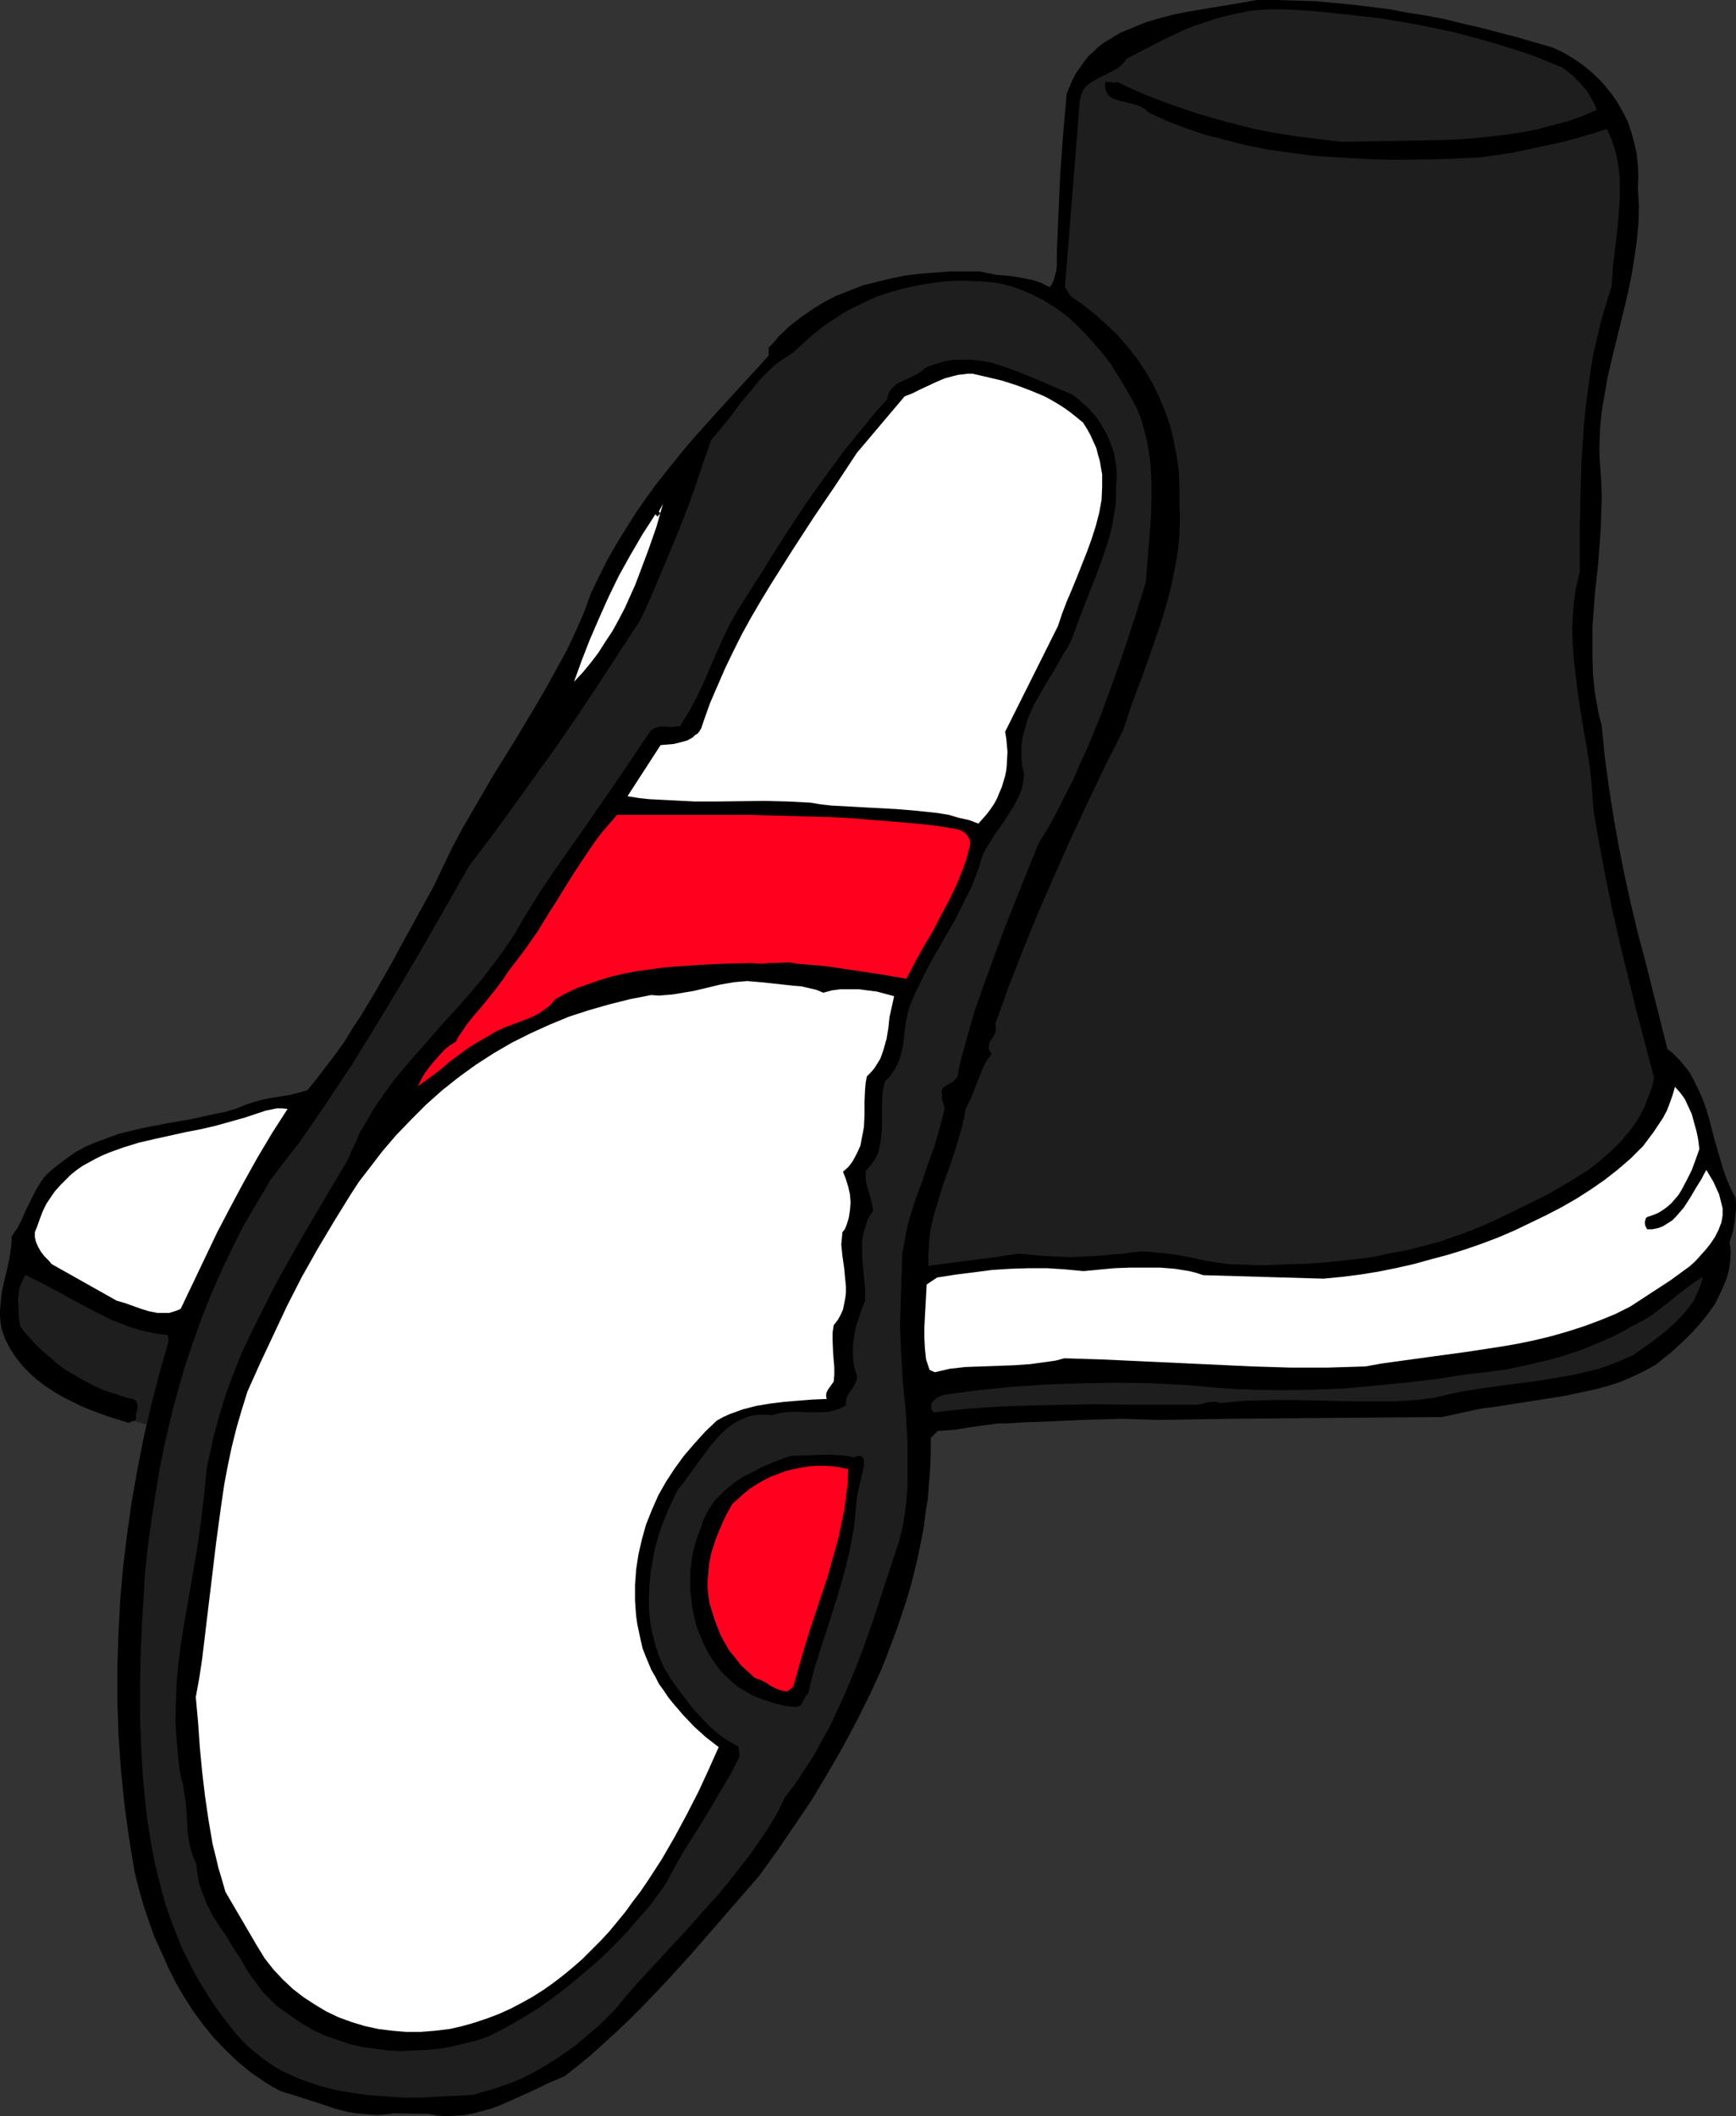
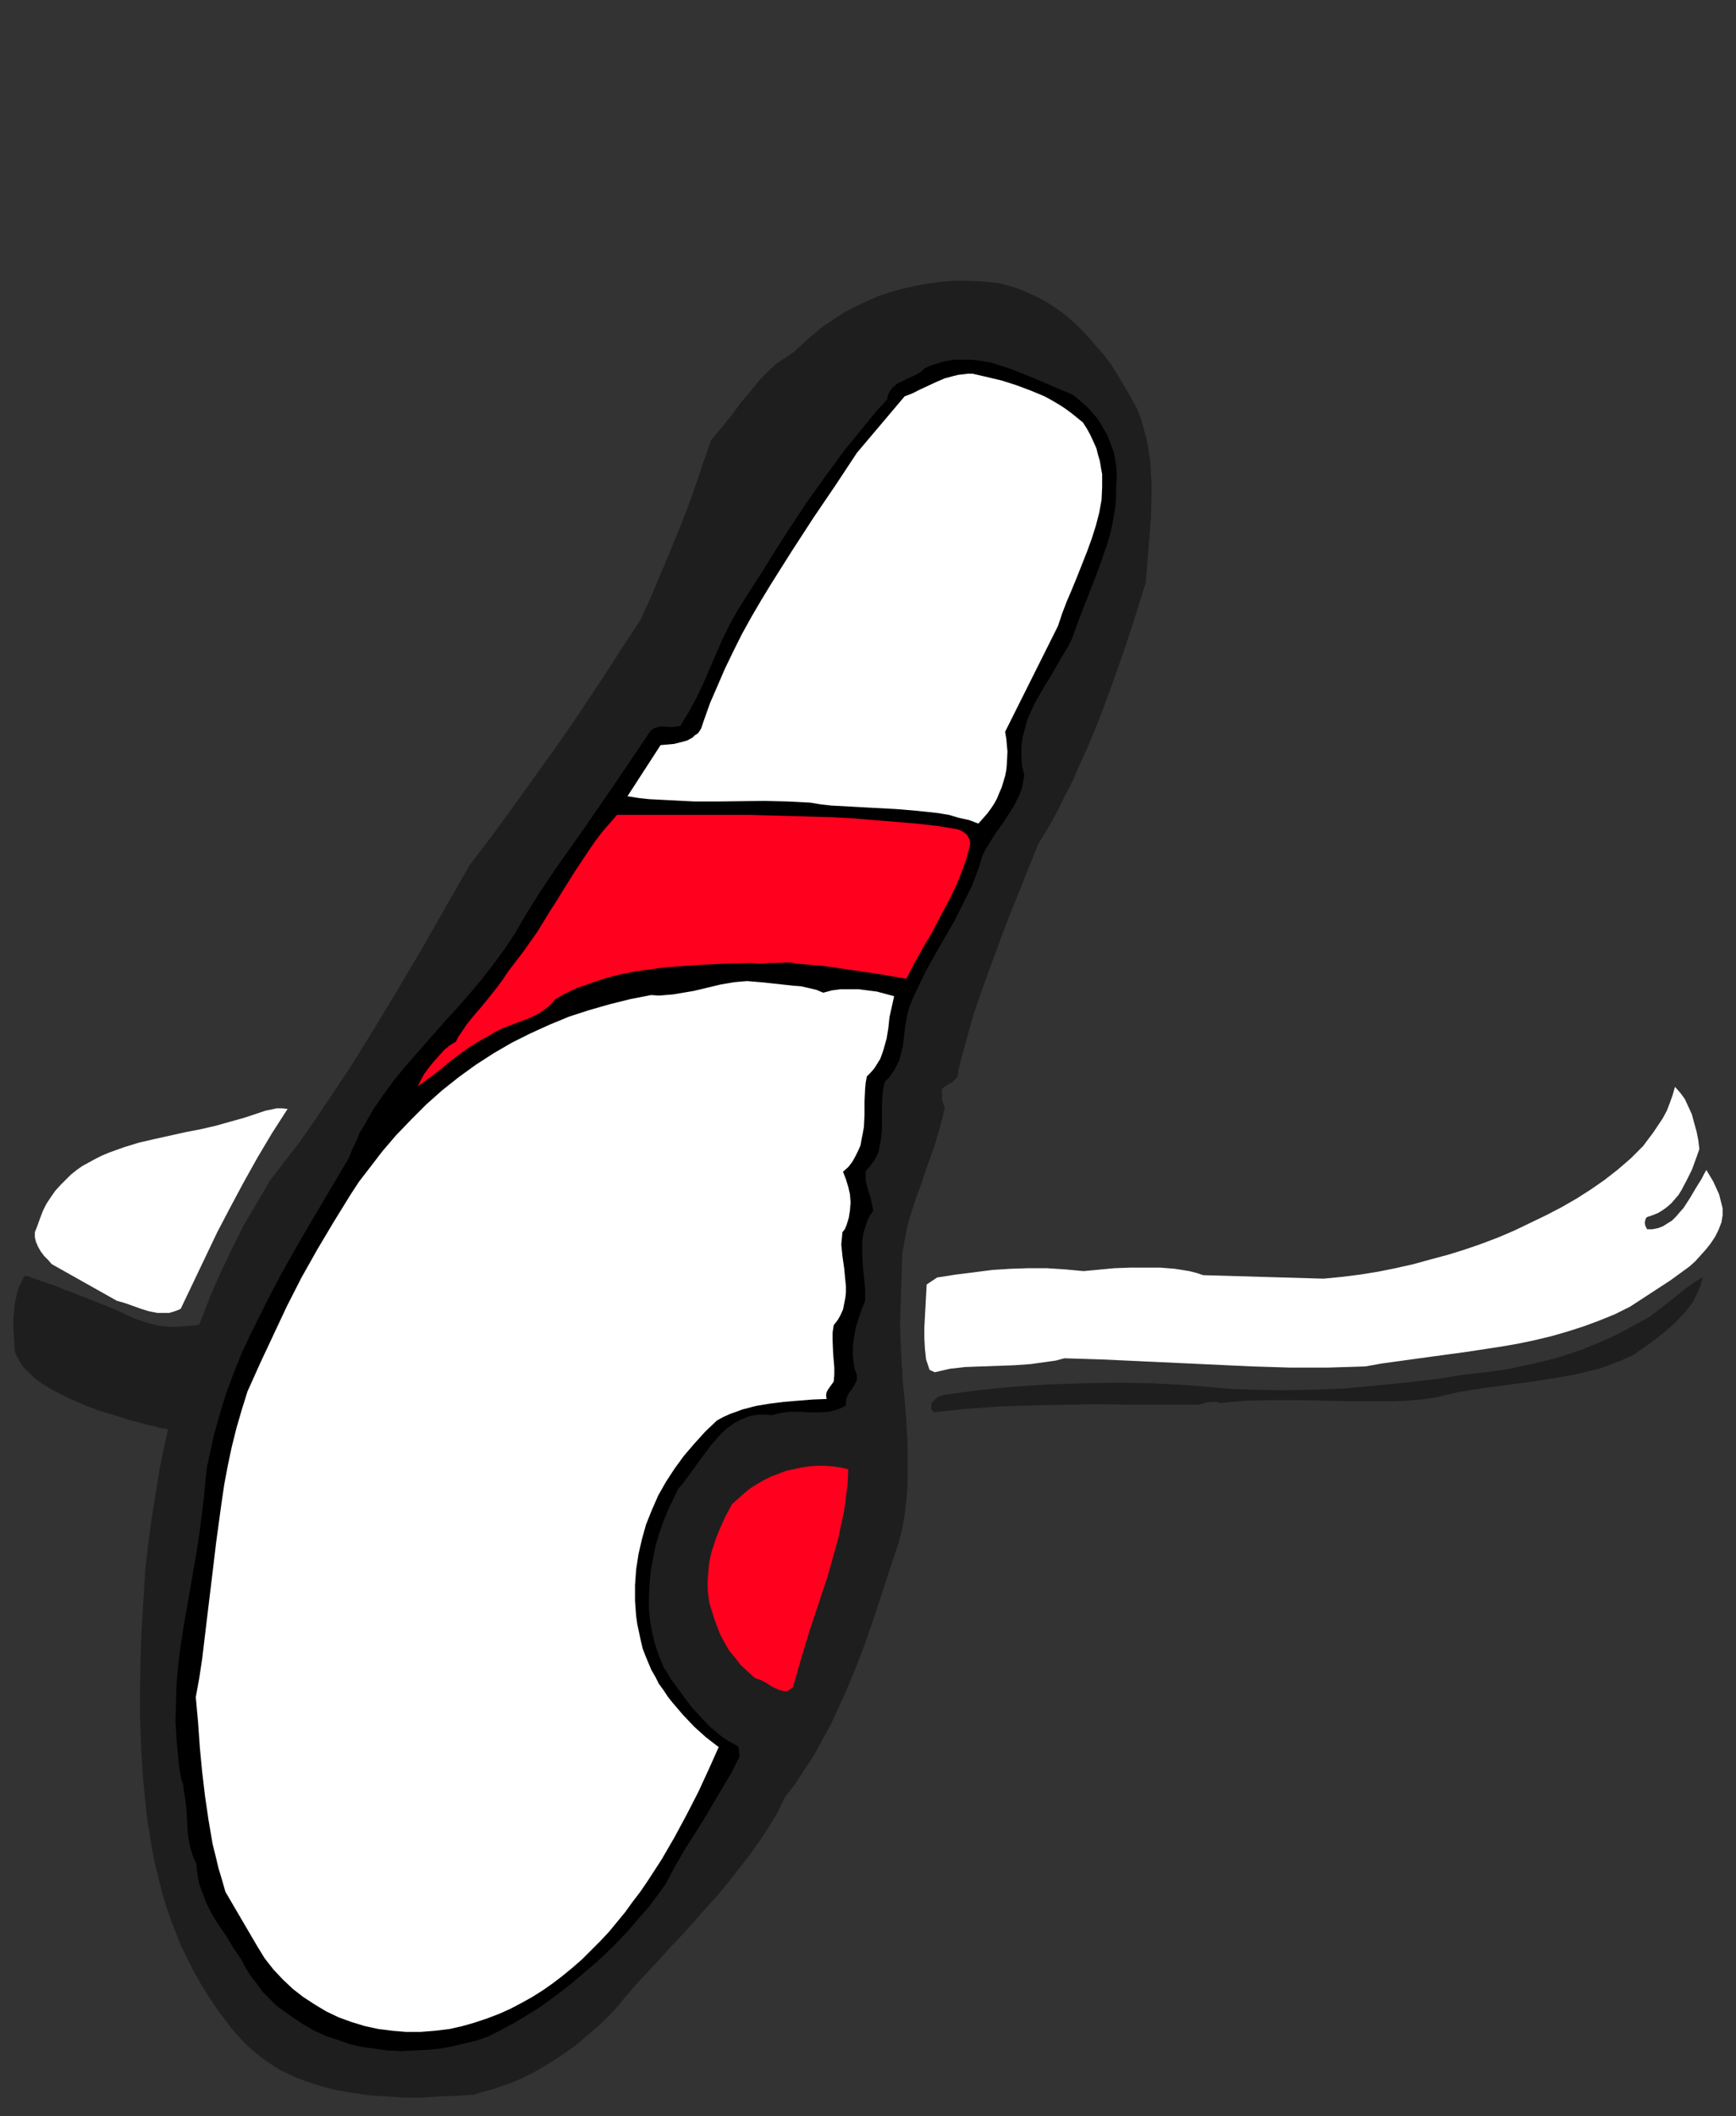
<svg xmlns="http://www.w3.org/2000/svg" xmlns:ns1="http://sodipodi.sourceforge.net/DTD/sodipodi-0.dtd" xmlns:ns2="http://www.inkscape.org/namespaces/inkscape" version="1.0" width="127.754mm" height="155.668mm" id="svg15" ns1:docname="Booties 4.wmf">
  <rect width="100%" height="100%" fill="#333333" stroke="none" />
  <ns1:namedview id="namedview15" pagecolor="#ffffff" bordercolor="#000000" borderopacity="0.25" ns2:showpageshadow="2" ns2:pageopacity="0.0" ns2:pagecheckerboard="0" ns2:deskcolor="#d1d1d1" ns2:document-units="mm" />
  <defs id="defs1">
    <pattern id="WMFhbasepattern" patternUnits="userSpaceOnUse" width="6" height="6" x="0" y="0" />
  </defs>
  <path style="fill:#1e1e1e;fill-opacity:1;fill-rule:evenodd;stroke:none" d="m 49.933,398.161 v 0 l -0.485,-0.162 -0.485,-0.162 -0.97,-0.162 -0.97,-0.162 -1.131,-0.323 -1.454,-0.162 -1.454,-0.485 -1.616,-0.323 -1.778,-0.485 -1.778,-0.485 -1.939,-0.485 -4.04,-1.293 -4.363,-1.293 -4.201,-1.616 -4.04,-1.778 -1.939,-0.97 -1.939,-0.97 -1.778,-0.97 -1.778,-1.131 -1.616,-1.131 -1.293,-1.131 -1.293,-1.293 -1.131,-1.131 -0.97,-1.454 -0.646,-1.293 -0.646,-1.293 -0.162,-1.454 -0.162,-2.909 -0.162,-2.585 v -2.262 l 0.162,-1.939 0.162,-1.939 0.323,-1.616 0.323,-1.454 0.323,-1.131 0.323,-1.131 0.485,-0.808 0.323,-0.808 0.323,-0.485 0.162,-0.485 0.323,-0.162 0.162,-0.162 v -0.162 0 l 0.162,0.162 0.323,0.162 h 0.323 l 0.485,0.162 0.485,0.323 1.293,0.323 1.616,0.646 1.939,0.646 1.939,0.646 2.262,0.97 2.262,0.808 2.424,0.97 4.848,1.939 4.848,1.939 2.101,0.97 2.101,0.97 1.939,0.808 1.939,0.646 1.778,0.485 1.939,0.485 1.778,0.162 1.778,0.162 h 1.616 l 1.616,-0.162 1.454,-0.162 h 1.293 l 1.131,-0.162 0.97,-0.323 0.808,-0.162 0.485,-0.162 h 0.485 v -0.162 z" id="path1" />
-   <path style="fill:#000000;fill-opacity:1;fill-rule:evenodd;stroke:none" d="m 109.077,587.707 -2.101,0.162 -2.101,0.162 -1.939,-0.162 -2.101,-0.162 -1.939,-0.162 -1.939,-0.323 -3.878,-0.97 -3.717,-1.293 -7.595,-2.424 -3.717,-1.131 -2.101,-1.131 -2.101,-1.293 -4.04,-2.747 -3.717,-3.07 -3.394,-3.232 -3.232,-3.393 -2.909,-3.555 -2.747,-3.717 -2.586,-4.04 -2.262,-3.878 -2.101,-4.201 -1.939,-4.363 -1.939,-4.201 -1.616,-4.525 -1.454,-4.363 -1.293,-4.525 -1.131,-4.525 -1.616,-9.695 -1.293,-9.534 -0.97,-9.695 -0.646,-9.372 -0.323,-9.534 v -9.534 l 0.323,-9.372 0.485,-9.211 0.808,-9.211 1.131,-9.211 1.293,-9.049 1.616,-9.049 1.778,-9.049 2.101,-8.888 2.262,-8.726 2.424,-8.564 -0.162,-1.778 -2.747,-0.323 -2.586,-0.485 -2.747,-0.646 -2.586,-0.808 -2.424,-0.97 -2.586,-0.97 -4.848,-2.424 -4.848,-2.585 -2.424,-1.293 -2.262,-1.293 -4.848,-2.585 -4.686,-2.262 -0.485,0.808 -0.485,0.97 -0.646,1.616 -0.323,1.939 -0.162,1.778 0.162,1.939 v 1.778 l 0.162,1.778 0.323,1.616 1.454,1.939 1.616,1.778 1.616,1.778 1.939,1.778 1.778,1.454 1.778,1.616 1.939,1.454 2.101,1.293 1.939,1.131 2.101,1.131 2.101,1.131 2.101,0.97 2.262,0.808 2.101,0.646 2.262,0.808 2.101,0.485 0.485,0.162 0.485,0.323 0.162,0.323 0.162,0.323 0.162,0.808 v 0.646 l -0.485,1.616 v 0.808 0.808 l -2.101,0.808 -2.586,-0.808 -2.586,-0.808 -2.747,-0.97 -2.586,-0.97 -2.747,-1.131 -2.586,-1.293 -2.586,-1.293 -2.424,-1.454 -2.424,-1.616 -2.262,-1.778 -2.101,-1.939 -1.939,-1.939 -1.778,-2.262 -1.616,-2.424 -1.293,-2.585 -0.97,-2.747 -0.323,-1.778 L 0,366.004 v -1.616 l 0.162,-1.778 0.323,-3.232 0.646,-3.07 0.808,-3.232 0.646,-3.07 0.485,-3.07 0.162,-1.616 v -1.454 l 0.808,-1.293 0.808,-1.131 1.293,-2.585 1.131,-2.585 0.646,-1.293 0.646,-1.293 1.293,-2.585 1.454,-2.424 0.808,-1.131 0.97,-1.131 1.131,-0.97 1.131,-0.97 2.747,-2.101 2.747,-1.939 2.909,-1.616 3.07,-1.293 3.07,-1.131 3.07,-1.131 3.232,-0.808 3.394,-0.808 6.625,-1.293 6.625,-1.131 6.625,-1.454 3.232,-0.646 3.232,-0.97 2.262,-0.97 2.424,-0.808 2.424,-0.646 2.424,-0.485 5.171,-0.808 2.424,-0.646 2.424,-0.646 2.747,-3.393 2.586,-3.393 2.586,-3.393 2.424,-3.393 2.262,-3.717 2.262,-3.393 4.363,-7.272 4.04,-7.11 4.04,-7.433 8.08,-14.705 2.424,-5.171 2.424,-5.009 2.747,-5.171 2.909,-5.009 5.817,-10.019 6.141,-9.857 5.979,-10.019 2.909,-5.009 2.747,-5.009 2.747,-5.009 2.424,-5.171 2.262,-5.171 1.939,-5.333 2.262,-4.686 2.262,-4.525 2.586,-4.525 2.586,-4.201 2.747,-4.363 2.909,-4.201 3.07,-4.201 3.232,-4.04 3.232,-4.04 3.394,-4.04 6.949,-7.756 14.22,-15.513 v -2.262 l 1.454,-1.454 1.293,-1.616 2.909,-2.747 3.07,-2.424 3.232,-2.262 3.394,-2.101 3.394,-1.778 3.717,-1.454 3.717,-1.454 3.878,-0.97 4.04,-0.97 3.878,-0.808 4.04,-0.485 4.201,-0.323 4.04,-0.323 h 4.201 4.201 l 2.424,0.485 2.424,0.485 2.586,0.162 2.424,0.323 2.586,0.485 2.424,0.485 2.424,0.808 1.131,0.646 1.131,0.485 0.646,-0.97 0.485,-1.131 0.323,-1.293 0.323,-1.131 0.162,-1.454 v -1.293 -2.585 l 0.485,-11.15 0.485,-10.827 0.808,-10.988 0.485,-5.494 0.485,-5.494 0.808,-1.939 0.808,-1.939 0.97,-1.778 1.131,-1.616 1.131,-1.616 1.131,-1.454 1.454,-1.293 1.293,-1.293 1.454,-1.131 1.616,-0.97 1.616,-0.97 1.616,-0.97 3.555,-1.454 3.555,-1.454 3.878,-1.131 3.717,-0.97 4.04,-0.808 3.878,-0.646 7.757,-1.293 3.878,-0.646 L 349.532,0 h 5.494 l 5.333,0.162 5.333,0.162 5.333,0.485 5.171,0.485 5.333,0.646 5.009,0.646 5.171,0.97 5.171,0.808 5.009,0.97 5.171,1.293 5.009,1.131 9.857,2.585 10.019,2.909 2.747,1.293 2.747,1.616 2.424,1.616 2.424,1.939 2.262,2.101 1.939,2.101 1.939,2.424 1.616,2.424 1.454,2.585 1.293,2.585 0.97,2.909 0.808,2.909 0.646,2.909 0.323,3.07 0.162,3.232 -0.162,3.232 0.162,2.585 0.162,2.585 -0.162,5.009 -0.485,4.848 -0.646,4.686 -0.808,4.848 -0.97,4.686 -2.262,9.372 -2.262,9.211 -1.131,4.848 -0.808,4.686 -0.808,4.686 -0.485,4.848 -0.162,5.009 v 2.424 l 0.162,2.585 0.323,4.686 0.162,4.525 -0.162,4.525 -0.162,4.686 -0.646,8.888 -0.97,8.888 -0.323,4.525 -0.323,4.363 v 4.525 4.525 l 0.162,4.525 0.485,4.686 0.808,4.525 0.485,2.424 0.646,2.424 0.808,8.403 1.131,8.403 1.293,8.241 1.454,8.241 1.616,8.08 1.778,8.08 1.939,8.08 2.101,7.918 6.141,24.4 1.293,0.97 0.97,0.97 1.131,1.131 0.97,1.131 1.778,2.262 1.293,2.424 1.293,2.585 1.131,2.585 0.97,2.747 0.808,2.747 1.454,5.656 1.616,5.494 0.808,2.747 0.97,2.747 1.131,2.585 1.293,2.424 0.162,1.616 v 1.616 l -0.162,1.616 -0.162,1.616 -0.485,2.909 -0.97,3.07 0.323,2.585 -0.162,2.585 -0.323,2.424 -0.646,2.424 -0.97,2.424 -1.131,2.424 -1.131,2.262 -1.454,2.101 -1.616,2.101 -1.778,2.101 -1.939,2.101 -1.778,1.778 -1.939,1.778 -1.939,1.778 -2.101,1.616 -1.939,1.616 -3.232,1.778 -3.394,1.616 -3.394,1.454 -3.555,1.131 -3.717,0.97 -3.878,0.808 -3.717,0.808 -3.878,0.646 -15.513,2.424 -3.878,0.485 -3.878,0.808 -3.717,0.808 -3.717,0.808 -19.553,0.162 -19.715,0.162 -19.876,0.162 -19.553,0.323 -5.171,-0.162 -5.494,-0.162 -5.333,0.162 -5.494,0.162 -10.665,0.485 -5.171,0.162 -5.171,0.323 h -2.262 l -2.424,0.323 -4.848,0.646 -4.848,0.808 -2.424,0.162 -2.262,0.162 -1.939,1.939 v 4.201 l -0.162,4.201 -0.323,4.201 -0.323,4.201 -0.646,4.04 -0.485,4.04 -0.808,4.04 -0.808,4.04 -0.97,4.04 -0.97,3.878 -1.131,3.878 -1.293,3.878 -1.293,3.878 -1.454,3.878 -1.454,3.878 -1.454,3.717 -3.394,7.433 -3.717,7.433 -3.878,7.272 -4.201,7.272 -4.363,7.272 -4.686,6.948 -4.848,7.11 -5.009,6.948 -6.302,7.272 -6.464,7.433 -6.464,7.433 -6.625,7.272 -6.787,7.11 -3.394,3.393 -3.555,3.393 -3.555,3.232 -3.555,3.232 -3.717,3.07 -3.717,2.909 -4.525,1.939 -4.363,2.101 -4.686,2.101 -4.686,2.101 -2.262,0.808 -2.424,0.646 -2.424,0.646 -2.424,0.485 -2.424,0.162 -2.424,0.162 -2.586,-0.162 -2.586,-0.485 -10.181,-0.162 z" id="path2" />
  <path style="fill:#1e1e1e;fill-opacity:1;fill-rule:evenodd;stroke:none" d="m 62.699,561.691 -2.424,-3.232 -2.262,-3.393 -2.101,-3.393 -1.939,-3.393 -1.778,-3.555 -1.778,-3.555 -1.454,-3.717 -1.454,-3.717 -1.293,-3.717 -1.131,-3.878 -0.97,-3.878 -0.97,-3.878 -0.808,-4.04 -0.646,-3.878 -0.646,-4.04 -0.485,-4.04 -0.808,-8.241 -0.485,-8.241 -0.323,-8.403 v -8.241 l 0.162,-8.403 0.323,-8.241 0.485,-8.241 0.485,-7.918 0.808,-7.11 0.97,-7.11 1.131,-7.11 1.131,-6.948 1.454,-7.11 1.616,-6.948 1.778,-6.787 1.939,-6.787 2.262,-6.787 2.424,-6.787 2.586,-6.625 2.909,-6.625 3.07,-6.464 3.232,-6.464 3.717,-6.302 3.717,-6.302 4.04,-5.333 4.04,-5.171 3.717,-5.333 3.717,-5.494 3.555,-5.332 3.555,-5.333 6.787,-10.988 6.625,-10.988 6.464,-10.988 6.464,-11.311 6.464,-11.311 6.141,-8.08 6.141,-8.403 6.141,-8.564 6.141,-8.564 5.979,-8.726 5.817,-8.726 5.656,-8.726 2.747,-4.201 2.747,-4.201 2.909,-6.302 2.586,-6.14 2.586,-6.14 2.586,-6.302 2.424,-6.14 2.262,-6.302 2.101,-6.302 2.262,-6.464 2.747,-3.232 2.747,-3.393 2.586,-3.555 2.747,-3.232 2.747,-3.393 1.454,-1.454 1.454,-1.454 1.616,-1.454 1.616,-1.131 1.778,-1.131 1.616,-1.131 2.586,-2.424 2.586,-2.262 2.747,-2.262 2.909,-1.939 2.909,-1.939 3.07,-1.616 3.07,-1.454 3.232,-1.454 3.394,-1.131 3.394,-0.97 3.555,-0.808 3.555,-0.646 3.555,-0.485 3.717,-0.323 h 3.717 l 3.717,0.162 1.939,0.162 1.939,0.162 1.939,0.323 1.778,0.485 1.778,0.485 1.778,0.646 3.394,1.454 3.232,1.616 3.07,1.939 2.909,2.101 2.747,2.424 2.586,2.585 2.424,2.747 2.424,2.747 2.262,2.909 1.939,3.07 1.939,3.232 1.778,3.07 1.778,3.232 1.131,2.909 0.808,2.909 0.808,3.07 0.485,2.909 0.485,3.07 0.162,3.07 0.162,3.07 v 3.07 l -0.162,6.14 -0.97,12.119 -0.485,5.979 -2.909,9.372 -3.07,9.372 -3.232,9.211 -3.394,9.211 -3.717,9.049 -2.101,4.525 -1.939,4.525 -2.262,4.363 -2.262,4.525 -2.424,4.363 -2.586,4.201 -6.302,15.674 -3.07,7.756 -2.909,7.918 -2.909,7.918 -2.747,7.918 -2.262,8.08 -1.131,4.04 -0.97,4.04 v 0.646 l -0.162,0.646 -0.323,0.485 -0.323,0.323 -0.808,0.808 -0.97,0.485 -0.97,0.646 -0.485,0.323 -0.323,0.323 -0.162,0.485 v 0.323 0.646 l 0.162,0.646 -0.162,0.323 v 0.485 l 0.323,0.97 0.162,0.485 0.162,0.646 0.162,0.485 -0.162,0.646 -0.646,2.585 -0.646,2.424 -1.454,5.009 -1.778,4.848 -1.616,4.848 -1.778,4.848 -1.616,5.009 -0.646,2.424 -0.485,2.424 -0.485,2.585 -0.485,2.585 -0.646,20.037 0.162,3.878 0.162,4.04 0.485,8.08 0.808,8.241 0.485,8.403 v 4.04 4.04 4.04 l -0.323,4.04 -0.485,3.878 -0.646,3.878 -0.97,3.717 -1.293,3.878 -5.656,17.29 -3.07,8.726 -1.616,4.201 -1.778,4.363 -1.778,4.201 -1.939,4.201 -1.939,4.201 -2.262,4.04 -2.262,4.201 -2.586,3.878 -2.586,4.04 -2.909,3.717 -2.101,4.363 -2.424,4.04 -2.586,3.878 -2.747,3.878 -2.909,3.717 -2.909,3.717 -3.07,3.717 -3.232,3.555 -6.302,7.11 -3.232,3.393 -3.232,3.555 -6.464,6.948 -3.07,3.555 -2.909,3.555 -2.101,2.101 -2.101,2.101 -2.262,1.939 -2.262,1.939 -2.262,1.939 -2.262,1.616 -2.424,1.616 -2.424,1.616 -2.424,1.454 -2.586,1.454 -2.586,1.293 -2.586,1.131 -2.747,0.97 -2.747,0.97 -2.909,0.808 -2.747,0.808 -4.848,0.323 -4.848,0.162 -4.848,0.323 h -4.848 l -4.848,-0.323 -4.686,-0.323 -4.686,-0.646 -4.686,-0.808 -4.363,-1.131 -4.363,-1.454 -2.101,-0.808 -2.101,-0.97 -2.101,-0.97 -1.939,-1.131 -1.939,-1.293 -1.778,-1.293 -1.778,-1.454 -1.939,-1.616 -1.616,-1.616 -1.616,-1.778 -1.616,-1.939 z" id="path3" />
  <path style="fill:#000000;fill-opacity:1;fill-rule:evenodd;stroke:none" d="m 67.062,544.724 -2.101,-3.07 -1.939,-3.232 -2.101,-3.07 -1.939,-3.07 -1.616,-3.232 -0.646,-1.778 -0.646,-1.616 -0.646,-1.778 -0.323,-1.778 -0.323,-1.939 -0.162,-1.939 -0.646,-1.293 -0.485,-1.454 -0.485,-1.454 -0.323,-1.454 -0.485,-3.07 -0.162,-3.07 -0.162,-3.07 -0.323,-3.07 -0.485,-2.909 -0.162,-1.454 -0.485,-1.293 -0.485,-2.747 -0.323,-2.747 -0.485,-5.333 -0.323,-5.333 0.162,-5.333 0.162,-5.332 0.485,-5.171 0.646,-5.171 0.808,-5.171 1.778,-10.18 1.778,-10.342 0.808,-5.171 0.646,-5.171 0.646,-5.171 0.485,-5.171 0.323,-3.07 0.646,-2.909 1.293,-5.979 1.616,-5.817 1.778,-5.817 2.101,-5.656 2.262,-5.656 2.586,-5.494 2.747,-5.494 2.747,-5.494 2.909,-5.494 6.141,-10.827 6.302,-10.665 6.302,-10.665 0.97,-2.424 1.131,-2.262 0.97,-2.424 1.293,-2.101 2.586,-4.525 2.909,-4.201 3.07,-4.201 3.394,-4.04 3.394,-3.878 3.394,-3.878 3.555,-4.04 3.555,-3.878 3.555,-4.04 3.394,-4.04 3.232,-4.201 3.07,-4.201 2.909,-4.363 1.293,-2.262 1.293,-2.262 4.04,-6.464 4.201,-6.302 8.888,-12.604 8.888,-12.927 4.363,-6.464 4.363,-6.464 0.323,-0.485 0.485,-0.323 0.485,-0.323 0.485,-0.162 1.131,-0.323 h 0.97 l 2.262,0.162 1.293,-0.162 1.131,-0.162 1.131,-1.939 1.131,-1.778 2.101,-3.878 1.939,-4.04 3.555,-8.241 1.778,-4.04 1.939,-4.04 2.262,-4.04 4.686,-7.433 2.424,-3.717 2.262,-3.717 4.848,-7.595 5.009,-7.595 5.333,-7.433 5.333,-7.272 2.909,-3.555 2.909,-3.555 2.909,-3.555 3.07,-3.393 0.162,-0.97 0.323,-0.808 0.485,-0.808 0.485,-0.646 0.646,-0.485 0.646,-0.646 1.454,-0.646 1.616,-0.808 1.778,-0.808 1.454,-0.808 0.646,-0.485 0.646,-0.646 1.293,-0.646 1.454,-0.485 2.586,-0.808 2.747,-0.485 h 2.586 2.586 l 2.747,0.323 2.586,0.485 2.586,0.808 2.424,0.808 2.586,0.97 5.171,2.101 4.848,2.101 5.009,2.101 1.454,1.131 1.454,1.293 1.454,1.293 1.131,1.293 1.131,1.293 1.131,1.616 0.808,1.454 0.97,1.616 0.646,1.616 0.646,1.616 0.646,1.778 0.323,1.778 0.323,1.778 0.162,1.939 v 1.939 l -0.162,1.939 v 2.909 l -0.162,2.747 -0.485,2.747 -0.485,2.747 -0.646,2.747 -0.808,2.585 -1.778,5.171 -1.939,5.171 -2.101,5.333 -1.939,5.009 -1.939,5.333 -1.131,2.262 -1.293,2.101 -2.586,4.525 -2.747,4.525 -1.293,2.262 -1.293,2.262 -1.131,2.424 -0.97,2.262 -0.646,2.424 -0.646,2.424 -0.323,2.585 v 2.424 l 0.162,2.747 0.323,1.293 0.323,1.454 -0.323,1.778 -0.323,1.778 -0.646,1.778 -0.808,1.616 -0.808,1.616 -0.97,1.454 -1.939,3.07 -2.101,2.909 -1.939,3.07 -0.97,1.616 -0.808,1.616 -0.485,1.616 -0.485,1.616 -0.97,2.585 -0.97,2.585 -2.424,4.848 -2.424,4.848 -5.494,9.534 -2.586,4.686 -2.424,5.009 -1.131,2.424 -0.97,2.424 -0.646,2.585 -0.485,2.747 -0.323,2.747 -0.323,2.747 -0.646,2.585 -0.323,1.293 -0.646,1.293 -0.646,1.293 -0.808,1.131 -0.808,1.131 -1.131,1.131 -0.323,1.454 -0.323,1.616 -0.162,3.393 v 3.232 3.393 l -0.162,1.616 -0.162,1.616 -0.323,1.616 -0.323,1.616 -0.646,1.454 -0.808,1.293 -0.97,1.293 -1.131,1.293 v 1.293 1.293 l 0.646,2.585 0.485,1.454 0.323,1.293 0.323,1.454 0.323,1.616 -0.97,1.454 -0.646,1.293 -0.485,1.454 -0.485,1.454 -0.323,1.616 -0.162,1.454 v 3.232 l 0.162,3.232 0.323,3.232 0.323,3.232 v 3.393 l -0.97,2.424 -0.808,2.424 -0.808,2.585 -0.485,2.585 -0.323,2.747 v 2.585 l 0.162,1.454 0.162,1.293 0.323,1.293 0.485,1.454 v 0.485 0.646 l -0.485,0.97 -0.485,0.97 -0.808,1.131 -0.646,0.97 -0.485,0.97 -0.162,1.131 v 0.485 0.485 l -1.131,0.646 -1.131,0.485 -1.293,0.323 -1.293,0.323 -2.586,0.162 h -2.586 l -2.909,-0.162 h -2.586 l -1.293,0.162 -1.293,0.162 -1.293,0.323 -1.293,0.323 -1.293,-0.162 h -1.131 -1.131 l -1.131,0.162 -1.131,0.162 -0.97,0.323 -1.939,0.808 -1.778,0.97 -1.778,1.293 -1.616,1.454 -1.454,1.616 -1.454,1.616 -1.293,1.778 -2.747,3.717 -2.586,3.555 -1.293,1.778 -1.293,1.454 -1.454,3.07 -1.454,3.07 -1.293,3.232 -1.131,3.232 -0.97,3.393 -0.646,3.393 -0.646,3.555 -0.323,3.393 -0.162,3.555 v 3.393 l 0.323,3.555 0.646,3.393 0.808,3.232 1.131,3.232 1.293,3.07 0.97,1.454 0.808,1.454 4.04,5.494 2.101,2.747 2.262,2.424 2.262,2.424 2.586,2.262 1.293,0.97 1.454,0.97 1.454,0.808 1.454,0.808 0.323,2.747 -2.262,4.525 -2.586,4.363 -5.171,8.726 -5.494,8.726 -2.586,4.525 -2.424,4.525 -2.424,3.393 -2.424,3.232 -2.747,3.07 -2.747,3.232 -2.747,2.909 -3.07,3.07 -2.909,2.747 -3.232,2.747 -3.232,2.747 -3.232,2.585 -3.232,2.424 -3.394,2.424 -3.394,2.101 -3.555,2.101 -3.555,1.939 -3.555,1.778 -3.232,1.131 -3.394,0.808 -3.394,0.808 -3.555,0.646 -3.555,0.323 -3.555,0.162 -3.555,0.162 -3.555,-0.162 -3.555,-0.485 -3.555,-0.485 -3.555,-0.808 -3.232,-1.131 -3.394,-1.131 -3.232,-1.454 -3.07,-1.778 -2.909,-1.939 -2.262,-1.616 -2.262,-1.616 -1.939,-1.939 -1.939,-1.939 -1.616,-2.262 -1.616,-2.101 -1.454,-2.262 z" id="path4" />
  <path style="fill:#ffffff;fill-opacity:1;fill-rule:evenodd;stroke:none" d="m 71.587,541.169 -8.888,-15.19 -0.97,-3.393 -0.97,-3.232 -0.808,-3.393 -0.808,-3.232 -1.131,-6.625 -0.97,-6.625 -0.808,-6.787 -0.646,-6.787 -0.485,-6.948 -0.646,-7.11 0.97,-5.333 0.808,-5.333 1.293,-10.827 1.293,-10.665 1.293,-10.827 1.454,-10.665 0.808,-5.494 0.97,-5.171 1.131,-5.333 1.293,-5.171 1.454,-5.009 1.616,-5.171 3.555,-7.918 3.717,-7.918 3.717,-7.918 4.04,-7.918 4.363,-7.756 4.525,-7.595 4.686,-7.595 2.424,-3.717 2.747,-3.555 3.717,-4.848 3.878,-4.525 4.201,-4.363 4.201,-4.201 4.363,-3.878 4.686,-3.717 4.686,-3.393 5.009,-3.232 5.009,-2.909 5.171,-2.585 5.333,-2.424 5.494,-2.262 5.494,-1.778 5.656,-1.616 5.817,-1.454 5.817,-1.131 2.101,0.162 1.939,-0.162 1.939,-0.162 1.939,-0.323 3.878,-0.646 7.433,-1.778 3.717,-0.646 1.778,-0.162 1.939,-0.162 1.939,0.162 1.939,0.162 4.525,0.485 4.525,0.485 2.101,0.162 2.101,0.485 2.101,0.485 1.939,0.808 2.424,-0.646 2.424,-0.323 h 2.424 2.586 l 2.424,0.323 2.586,0.323 2.424,0.646 2.424,0.646 -0.646,2.909 -0.646,2.909 -0.323,3.07 -0.485,2.909 -0.808,2.909 -0.485,1.454 -0.485,1.293 -0.808,1.293 -0.808,1.293 -0.97,1.131 -1.131,1.131 -0.323,1.778 -0.162,1.778 -0.162,3.555 v 1.778 1.778 l -0.162,3.393 -0.323,1.778 -0.323,1.616 -0.323,1.778 -0.646,1.454 -0.808,1.616 -0.808,1.454 -1.131,1.454 -1.454,1.293 0.808,2.101 0.646,2.101 0.485,2.101 0.162,2.262 -0.162,2.101 -0.323,2.101 -0.646,2.101 -0.485,1.131 -0.646,0.808 -0.162,1.778 -0.162,1.616 0.323,3.232 0.485,3.393 0.323,3.393 0.162,1.616 v 1.778 l -0.162,1.454 -0.323,1.616 -0.323,1.616 -0.646,1.454 -0.808,1.454 -1.131,1.454 -0.323,2.101 v 1.939 l 0.162,3.878 0.323,3.878 v 1.939 l -0.162,1.939 -0.808,1.131 -0.808,1.131 -0.323,0.646 -0.162,0.646 v 0.646 l 0.162,0.646 -4.04,0.162 -4.04,0.323 -3.878,0.323 -3.878,0.485 -3.878,0.646 -3.717,0.97 -1.778,0.646 -1.778,0.646 -1.778,0.808 -1.778,0.97 -3.232,3.07 -3.07,3.393 -2.909,3.393 -2.586,3.555 -2.424,3.717 -2.101,3.717 -1.778,4.04 -1.616,4.04 -1.131,4.04 -0.97,4.201 -0.646,4.201 -0.323,4.363 v 4.363 l 0.162,2.262 0.162,2.101 0.323,2.262 0.485,2.262 0.485,2.262 0.485,2.101 0.808,2.101 0.808,1.939 0.808,1.939 1.131,1.939 0.97,1.939 1.293,1.778 1.293,1.939 1.293,1.616 2.909,3.393 3.07,3.232 3.232,2.909 3.555,2.747 -2.747,6.14 -2.909,6.302 -3.232,6.302 -3.394,6.302 -3.555,6.14 -3.878,5.979 -2.101,3.07 -2.101,2.747 -2.101,2.909 -2.262,2.747 -2.262,2.747 -2.424,2.585 -2.424,2.424 -2.586,2.585 -2.586,2.262 -2.747,2.262 -2.747,2.101 -2.747,1.939 -3.07,1.939 -2.909,1.616 -3.07,1.616 -3.232,1.454 -3.394,1.293 -3.394,1.131 -3.394,0.97 -3.555,0.808 -4.04,0.485 -4.04,0.323 h -4.04 l -3.878,-0.323 -3.878,-0.485 -3.717,-0.808 -3.717,-1.131 -3.555,-1.293 -3.394,-1.616 -3.232,-1.939 -3.232,-2.101 -2.909,-2.262 -2.747,-2.585 -2.586,-2.747 -2.424,-3.07 z" id="path5" />
-   <path style="fill:#000000;fill-opacity:1;fill-rule:evenodd;stroke:none" d="m 199.571,463.443 -1.454,-2.101 -1.293,-2.101 -1.131,-2.262 -0.97,-2.262 -0.97,-2.424 -0.646,-2.585 -0.485,-2.424 -0.323,-2.585 -0.323,-2.585 v -2.585 -2.585 l 0.323,-2.585 0.323,-2.262 0.646,-2.424 0.646,-2.424 0.97,-2.262 0.646,-2.101 0.97,-2.101 1.131,-1.778 1.131,-1.778 1.454,-1.454 1.454,-1.454 1.616,-1.293 1.616,-1.293 1.778,-1.131 1.939,-0.97 3.717,-1.939 3.878,-1.616 3.717,-1.293 4.363,-0.162 4.525,-0.162 h 2.262 l 2.262,0.162 2.262,0.162 2.101,0.485 0.323,-0.323 0.485,-0.162 h 0.808 l 0.323,0.162 0.323,0.323 0.162,0.323 0.162,0.485 v 1.454 l -0.323,1.454 -0.646,2.747 -0.646,2.909 -0.323,1.616 -0.162,1.454 -0.323,3.555 -0.323,3.393 -0.646,3.393 -0.646,3.393 -0.808,3.232 -0.808,3.232 -1.939,6.625 -2.101,6.625 -2.101,6.464 -2.101,6.625 -1.616,6.625 -0.485,0.485 -0.323,0.485 -0.646,1.131 -0.323,0.646 -0.323,0.485 -0.646,0.323 -0.808,0.162 -3.07,-0.323 -3.07,-0.808 -2.909,-0.97 -2.909,-1.131 -2.747,-1.616 -1.293,-0.808 -1.293,-0.97 -1.131,-1.131 -1.131,-0.97 -1.131,-1.131 z" id="path6" />
  <path style="fill:#ff001e;fill-opacity:1;fill-rule:evenodd;stroke:none" d="m 198.601,449.87 -0.646,-2.101 -0.646,-2.101 -0.323,-2.101 -0.162,-2.101 v -2.101 l 0.162,-1.939 0.162,-2.101 0.323,-1.939 0.485,-2.101 0.646,-1.939 0.646,-1.939 0.808,-1.939 1.616,-3.717 1.939,-3.555 1.616,-1.454 1.616,-1.454 1.778,-1.454 1.778,-1.131 1.939,-1.131 1.939,-0.97 2.101,-0.808 2.101,-0.808 2.101,-0.485 2.262,-0.485 2.101,-0.323 2.262,-0.162 h 2.262 l 2.262,0.162 2.101,0.323 2.101,0.485 -0.162,3.878 -0.485,3.878 -0.485,3.717 -0.808,3.717 -0.808,3.878 -0.97,3.555 -2.101,7.433 -2.424,7.272 -2.424,7.272 -2.262,7.433 -2.101,7.433 -0.323,0.97 -0.485,0.485 -0.646,0.485 -0.485,0.323 h -0.646 l -0.646,-0.162 -0.808,-0.162 -0.808,-0.323 -1.616,-0.808 -1.454,-0.97 -1.616,-0.808 -0.646,-0.162 -0.808,-0.323 -1.939,-1.778 -1.939,-1.778 -1.616,-2.101 -1.616,-1.939 -1.293,-2.262 -1.131,-2.101 -0.97,-2.424 z" id="path7" />
  <path style="fill:#1e1e1e;fill-opacity:1;fill-rule:evenodd;stroke:none" d="m 339.19,390.081 -0.646,-0.323 h -0.485 -0.808 l -1.778,0.162 -0.808,0.323 -0.808,0.162 -0.646,0.162 h -18.422 l -9.373,-0.162 -9.049,0.162 -9.211,0.162 -9.211,0.323 -9.211,0.646 -9.049,0.97 -0.323,-0.485 -0.323,-0.323 v -0.808 -0.808 l 0.485,-0.646 0.485,-0.485 0.808,-0.646 0.808,-0.323 0.808,-0.323 4.686,-0.646 4.848,-0.646 4.848,-0.485 4.848,-0.485 9.696,-0.646 9.696,-0.323 9.696,-0.162 9.696,0.162 9.534,0.485 9.373,0.808 4.363,0.323 4.363,0.162 8.565,0.162 8.565,-0.162 8.726,-0.323 8.403,-0.808 8.403,-0.808 8.403,-0.97 8.241,-1.293 5.817,-0.646 5.979,-0.808 5.979,-1.293 6.141,-1.454 2.909,-0.808 5.817,-1.939 2.747,-1.131 2.747,-1.131 2.909,-1.293 2.586,-1.293 2.586,-1.454 2.747,-1.454 2.586,-1.454 4.848,-3.717 4.848,-3.878 2.424,-1.778 2.586,-1.616 -0.485,1.778 -0.646,1.778 -0.808,1.778 -0.808,1.616 -1.131,1.454 -1.131,1.454 -2.586,2.747 -2.909,2.585 -3.07,2.424 -2.909,2.101 -1.454,0.97 -0.646,0.485 -0.646,0.485 -3.232,1.454 -3.232,1.293 -3.232,1.131 -3.394,0.808 -3.394,0.808 -3.555,0.646 -6.949,1.131 -7.272,0.97 -7.272,0.97 -7.11,1.131 -3.555,0.808 -3.394,0.808 -3.717,0.485 -3.878,0.323 -3.717,0.162 h -3.717 -7.433 L 361.49,389.273 h -7.433 l -7.433,0.162 -3.717,0.323 z" id="path8" />
  <path style="fill:#ffffff;fill-opacity:1;fill-rule:evenodd;stroke:none" d="m 296.044,377.638 -2.424,0.646 -2.262,0.323 -4.686,0.646 -4.525,0.323 -4.525,0.162 -4.525,0.162 -4.525,0.162 -4.363,0.485 -2.101,0.485 -2.101,0.485 -1.454,-0.646 -0.485,-1.454 -0.485,-1.454 -0.323,-2.909 -0.162,-3.07 v -2.909 l 0.162,-3.07 0.162,-2.909 0.162,-3.07 0.162,-2.909 2.909,-1.939 5.171,-0.808 5.171,-0.646 5.009,-0.646 5.009,-0.323 5.009,-0.162 h 5.171 l 5.009,0.323 5.171,0.485 8.565,-0.808 4.363,-0.162 h 4.201 4.201 l 4.04,0.323 4.04,0.646 1.939,0.485 1.939,0.646 33.45,0.97 5.009,-0.485 5.171,-0.646 5.009,-0.808 4.848,-0.97 5.009,-1.131 4.686,-1.293 4.848,-1.293 4.686,-1.454 4.686,-1.616 4.686,-1.778 4.525,-1.939 4.363,-2.101 4.363,-2.101 4.363,-2.262 4.201,-2.424 4.04,-2.585 3.717,-2.585 3.717,-2.909 3.555,-3.07 1.778,-1.778 1.616,-1.616 1.454,-1.939 1.454,-1.939 1.293,-1.939 1.293,-1.939 1.131,-2.101 0.808,-2.101 0.808,-2.262 0.646,-2.262 1.454,1.616 1.293,1.778 0.97,2.101 0.97,2.101 0.646,2.424 0.646,2.262 0.485,2.424 0.323,2.585 -0.97,2.747 -1.131,3.07 -1.454,2.909 -1.454,2.747 -0.808,1.293 -0.97,1.131 -0.97,1.131 -1.293,1.131 -1.131,0.808 -1.293,0.808 -1.616,0.646 -1.454,0.485 -0.323,0.323 -0.162,0.485 -0.162,0.808 0.162,0.808 0.485,0.97 h 1.454 l 1.616,-0.323 1.293,-0.485 1.293,-0.808 1.293,-0.808 1.131,-1.131 0.97,-1.131 1.131,-1.293 1.778,-2.747 1.616,-2.747 0.808,-1.293 0.808,-1.293 0.646,-1.293 0.646,-1.131 0.97,1.616 0.97,1.616 0.808,1.778 0.808,1.778 0.485,1.939 0.485,1.939 v 1.939 l -0.162,0.97 -0.162,0.97 -0.808,2.101 -0.97,1.939 -1.293,1.939 -1.293,1.616 -1.454,1.616 -1.454,1.616 -1.616,1.454 -1.778,1.293 -3.555,2.585 -3.717,2.424 -3.717,2.424 -3.717,2.424 -4.202,2.101 -4.363,1.778 -4.363,1.616 -4.525,1.454 -4.525,1.293 -4.686,1.131 -4.686,0.97 -4.686,0.808 -9.534,1.454 -9.534,1.293 -9.373,1.293 -4.686,0.646 -4.525,0.808 -5.171,0.162 -5.333,0.162 h -10.342 l -10.504,-0.323 -20.846,-0.97 -10.504,-0.485 -10.504,-0.485 z" id="path9" />
-   <path style="fill:#1e1e1e;fill-opacity:1;fill-rule:evenodd;stroke:none" d="m 341.775,351.461 -3.717,-0.485 -3.555,-0.646 -3.717,-0.808 -3.555,-0.646 -3.717,-0.485 -3.717,-0.323 -1.778,-0.162 -1.778,0.162 -1.939,0.162 -1.778,0.323 -3.878,0.323 -3.717,0.323 -3.717,0.162 -3.555,0.162 -3.555,-0.162 -3.717,-0.162 -3.555,-0.323 -3.717,-0.323 -6.302,0.97 -6.302,0.808 -6.302,0.808 -5.979,0.808 v -2.909 l 0.162,-2.747 0.162,-2.747 0.485,-2.747 0.646,-2.747 0.808,-2.747 1.616,-5.333 0.97,-2.747 0.97,-2.585 1.778,-5.333 0.808,-2.747 0.808,-2.747 0.646,-2.747 0.485,-2.747 0.97,-1.939 0.97,-2.101 1.454,-3.878 0.808,-1.939 0.808,-1.939 0.97,-1.778 1.293,-1.778 -0.485,-0.646 -0.323,-0.485 v -0.485 -0.485 l 0.162,-0.97 0.485,-0.808 0.646,-0.97 0.485,-0.97 0.162,-0.485 v -0.646 -0.485 l -0.162,-0.808 3.717,-10.342 4.04,-10.342 4.201,-10.342 4.525,-10.342 4.525,-10.18 4.686,-10.019 4.848,-10.18 5.009,-9.857 2.586,-7.756 2.909,-7.756 2.747,-7.756 2.586,-7.595 1.131,-3.878 1.131,-4.04 0.808,-3.878 0.808,-4.04 0.646,-4.04 0.323,-4.201 0.162,-4.201 -0.162,-4.201 v -4.525 l -0.162,-4.363 -0.646,-4.363 -0.808,-4.201 -0.97,-4.04 -1.454,-4.04 -1.616,-3.878 -1.778,-3.717 -2.101,-3.555 -2.262,-3.393 -2.586,-3.232 -2.747,-3.232 -3.07,-2.909 -3.07,-2.747 -3.394,-2.747 -3.555,-2.424 -1.616,-2.585 4.04,-50.74 0.162,-1.454 0.323,-1.293 0.485,-1.131 0.646,-0.97 0.808,-0.808 0.97,-0.646 1.939,-1.131 2.101,-0.97 2.101,-1.131 0.97,-0.485 0.97,-0.808 0.97,-0.97 0.646,-0.97 5.333,-2.747 5.333,-2.747 5.494,-2.585 2.909,-1.131 2.909,-0.97 2.909,-0.97 3.07,-0.808 2.909,-0.646 3.07,-0.646 3.232,-0.323 3.07,-0.162 h 3.394 l 3.232,0.162 5.009,0.323 4.848,0.485 4.686,0.485 9.696,1.131 4.686,0.808 4.848,0.808 4.686,0.97 4.686,0.97 4.525,1.131 4.686,1.293 4.525,1.293 4.525,1.454 4.525,1.454 4.363,1.778 4.363,1.778 2.909,2.424 1.293,1.293 1.293,1.454 1.131,1.293 0.97,1.778 0.97,1.616 0.646,1.778 -4.04,1.778 -4.201,1.454 -4.363,1.131 -4.201,1.131 -4.363,0.808 -4.363,0.646 -4.363,0.485 -4.525,0.485 -4.525,0.323 -4.525,0.162 -9.049,0.162 -18.422,0.323 -4.04,-0.485 -4.04,-0.485 -4.04,-0.485 -4.04,-0.646 -3.878,-0.646 -4.04,-0.808 -3.878,-0.97 -3.878,-0.97 -4.04,-1.131 -3.878,-1.131 -3.878,-1.293 -3.717,-1.293 -3.878,-1.454 -3.717,-1.454 -3.717,-1.616 -3.717,-1.778 -0.485,0.162 -0.485,0.162 -0.646,-0.323 h -0.808 -0.485 -0.485 v 1.293 l 0.162,0.97 0.323,0.808 0.485,0.646 0.808,0.646 0.646,0.323 0.97,0.323 0.97,0.323 0.97,0.162 1.131,0.323 1.939,0.485 0.97,0.323 0.97,0.485 0.808,0.485 0.808,0.808 5.171,2.424 5.494,2.101 5.333,1.778 5.656,1.454 5.656,1.454 5.656,1.131 5.817,0.808 5.817,0.808 5.817,0.485 5.979,0.323 5.817,0.323 5.979,0.162 11.958,-0.162 11.958,-0.485 4.525,-0.646 4.525,-0.646 4.525,-0.97 4.525,-0.97 4.525,-0.97 4.363,-1.131 4.363,-1.293 4.201,-1.293 1.131,2.585 0.97,2.747 0.646,2.747 0.485,2.747 0.323,2.747 v 2.747 2.747 l -0.162,2.909 -0.485,5.494 -0.646,5.494 -0.646,5.494 -0.162,2.585 -0.162,2.585 -1.454,4.686 -1.454,4.848 -1.131,4.848 -1.131,4.848 -0.808,4.848 -0.646,5.009 -0.646,5.009 -0.485,4.848 -0.323,5.009 -0.323,5.009 -0.323,10.18 -0.162,10.18 v 10.18 l -0.97,4.04 -0.646,4.04 -0.323,4.201 -0.162,4.04 0.162,4.04 0.323,4.201 0.485,4.201 0.485,4.201 0.646,4.201 0.646,4.201 1.454,8.403 0.646,4.201 0.485,4.201 0.323,4.363 0.323,4.201 1.616,9.211 1.778,9.372 1.939,9.372 2.101,9.211 2.262,9.211 2.262,9.211 4.848,18.421 -0.485,2.101 -0.646,1.939 -0.808,1.939 -0.646,1.939 -0.97,1.778 -0.97,1.778 -1.131,1.616 -1.131,1.616 -1.293,1.454 -1.293,1.616 -2.909,2.747 -3.07,2.747 -3.232,2.424 -3.555,2.262 -3.555,2.101 -3.555,2.101 -3.878,1.939 -7.272,3.555 -3.717,1.778 -3.555,1.616 -4.04,1.616 -4.04,1.454 -4.201,1.454 -4.363,1.131 -4.363,1.131 -4.525,0.808 -4.363,0.97 -4.525,0.646 -4.686,0.485 -4.525,0.485 -4.525,0.323 -4.525,0.162 -4.525,0.162 -4.525,0.162 -4.363,-0.162 z" id="path10" />
  <path style="fill:#ffffff;fill-opacity:1;fill-rule:evenodd;stroke:none" d="m 14.382,351.461 -0.97,-1.131 -1.131,-1.131 -0.97,-1.293 -0.646,-1.131 -0.646,-1.454 -0.323,-1.293 v -0.808 -0.646 l 0.323,-0.808 0.323,-0.808 0.808,-2.262 0.808,-2.101 0.97,-1.939 1.293,-1.939 1.131,-1.616 1.454,-1.616 1.454,-1.454 1.454,-1.454 1.616,-1.293 1.616,-1.131 1.778,-0.97 1.778,-0.97 1.939,-0.97 1.939,-0.808 4.04,-1.454 4.201,-1.293 4.201,-0.97 8.726,-1.939 4.201,-0.808 4.201,-0.97 4.04,-1.131 4.04,-1.131 2.909,-0.97 2.909,-0.97 1.616,-0.323 1.454,-0.323 h 1.616 l 1.454,0.162 -4.363,6.787 -4.04,6.787 -3.878,6.948 -3.717,6.948 -3.555,6.787 -3.394,7.11 -6.787,14.22 -1.131,0.485 -0.97,0.323 -1.131,0.323 h -1.131 -1.131 -0.97 l -2.424,-0.485 -2.101,-0.646 -4.525,-1.616 -2.262,-0.646 z" id="path11" />
  <path style="fill:#ff001e;fill-opacity:1;fill-rule:evenodd;stroke:none" d="m 116.187,302.014 0.808,-1.616 0.97,-1.778 1.293,-1.778 1.454,-1.778 1.454,-1.616 1.454,-1.616 1.616,-1.293 1.616,-0.97 0.485,-1.131 0.808,-1.131 1.616,-2.424 1.939,-2.424 2.101,-2.424 2.101,-2.585 1.939,-2.424 1.939,-2.585 1.616,-2.424 2.101,-2.747 2.101,-2.747 3.878,-5.494 3.555,-5.817 1.778,-2.747 1.778,-2.909 3.555,-5.656 3.555,-5.332 1.778,-2.585 1.939,-2.585 2.101,-2.424 2.101,-2.424 h 24.078 11.958 l 11.796,0.323 11.796,0.323 5.979,0.323 5.817,0.485 5.979,0.485 5.817,0.485 5.817,0.646 5.817,0.97 0.808,0.323 0.808,0.485 0.808,0.646 0.485,0.808 0.323,0.646 0.162,0.97 -0.162,0.97 -0.323,1.131 -0.646,2.424 -0.808,2.262 -1.778,4.525 -2.101,4.363 -2.424,4.525 -2.262,4.363 -2.586,4.363 -2.424,4.363 -2.262,4.363 -7.595,-1.293 -7.595,-1.131 -7.757,-1.131 -3.878,-0.323 -3.878,-0.323 -1.454,-0.323 h -1.454 l -3.07,0.162 h -1.616 l -1.616,0.162 h -1.454 l -1.616,-0.162 -7.11,0.162 -7.11,0.323 -7.11,0.485 -3.555,0.323 -3.555,0.485 -3.555,0.485 -3.394,0.646 -3.555,0.808 -3.232,0.97 -3.232,1.131 -3.232,1.131 -3.07,1.454 -2.909,1.616 -0.97,1.131 -0.97,0.97 -1.131,0.808 -1.131,0.808 -1.131,0.646 -1.293,0.646 -2.424,0.97 -2.586,0.97 -2.586,0.97 -2.424,1.131 -1.293,0.808 -1.131,0.646 -2.586,1.454 -2.586,1.616 -2.424,1.778 -2.424,1.778 -2.262,1.939 -2.262,1.778 -2.424,1.778 z" id="path12" />
  <path style="fill:#ffffff;fill-opacity:1;fill-rule:evenodd;stroke:none" d="m 225.426,223.157 -6.302,-0.323 -6.464,-0.162 -13.089,0.162 H 193.107 l -6.302,-0.323 -3.232,-0.162 -3.07,-0.162 -2.909,-0.323 -3.07,-0.485 9.211,-14.22 3.717,-0.323 1.939,-0.485 1.778,-0.485 1.454,-0.808 0.646,-0.646 0.808,-0.485 0.485,-0.646 0.485,-0.808 0.323,-0.97 0.323,-0.97 1.778,-5.009 2.101,-4.848 2.101,-4.848 2.262,-4.686 2.424,-4.848 2.586,-4.686 2.747,-4.686 2.747,-4.525 5.817,-9.211 5.979,-9.211 6.141,-9.049 5.979,-9.049 13.251,-15.674 2.101,-0.808 2.262,-1.131 4.525,-2.101 2.262,-0.97 2.424,-0.646 1.293,-0.323 1.454,-0.162 1.293,-0.162 h 1.293 l 4.201,0.97 4.04,0.97 4.04,1.293 3.878,1.454 3.878,1.616 1.778,0.97 1.939,1.131 1.778,1.131 1.778,1.293 1.616,1.293 1.778,1.454 1.131,1.778 0.97,1.778 0.808,1.778 0.808,1.778 0.485,1.939 0.485,1.616 0.323,1.939 0.323,1.778 v 1.778 1.778 l -0.162,3.555 -0.646,3.555 -0.97,3.717 -1.131,3.555 -1.293,3.555 -2.747,6.948 -1.454,3.555 -1.454,3.393 -1.293,3.393 -1.131,3.393 -14.705,29.41 0.323,1.939 0.162,1.778 0.162,1.778 -0.162,3.393 -0.162,1.778 -0.323,1.616 -0.485,1.616 -0.485,1.616 -0.646,1.454 -0.646,1.616 -0.808,1.454 -0.97,1.454 -0.97,1.293 -1.131,1.293 -1.293,1.454 -2.586,-0.97 -2.909,-0.646 -2.747,-0.808 -2.909,-0.485 -2.909,-0.323 -3.07,-0.323 -5.817,-0.485 -6.141,-0.323 -5.817,-0.323 -5.979,-0.323 -2.909,-0.323 z" id="path13" />
-   <path style="fill:#ffffff;fill-opacity:1;fill-rule:evenodd;stroke:none" d="m 159.657,189.546 2.101,-5.817 2.262,-5.817 2.586,-5.979 2.586,-5.817 2.909,-5.979 3.232,-5.817 3.394,-5.817 3.555,-5.494 0.646,0.646 0.162,-0.323 0.162,-0.162 0.323,-0.323 v -0.323 l -0.323,-0.323 1.131,-2.101 -1.778,6.302 -2.262,6.464 -2.424,6.464 -1.293,3.393 -1.454,3.232 -1.454,3.232 -1.616,3.07 -1.778,3.232 -1.939,2.909 -1.939,3.07 -2.101,2.747 -2.262,2.747 z" id="path14" />
  <path style="fill:#ffffff;fill-opacity:1;fill-rule:evenodd;stroke:none" d="m 185.027,139.292 0.646,-1.131 z" id="path15" />
</svg>